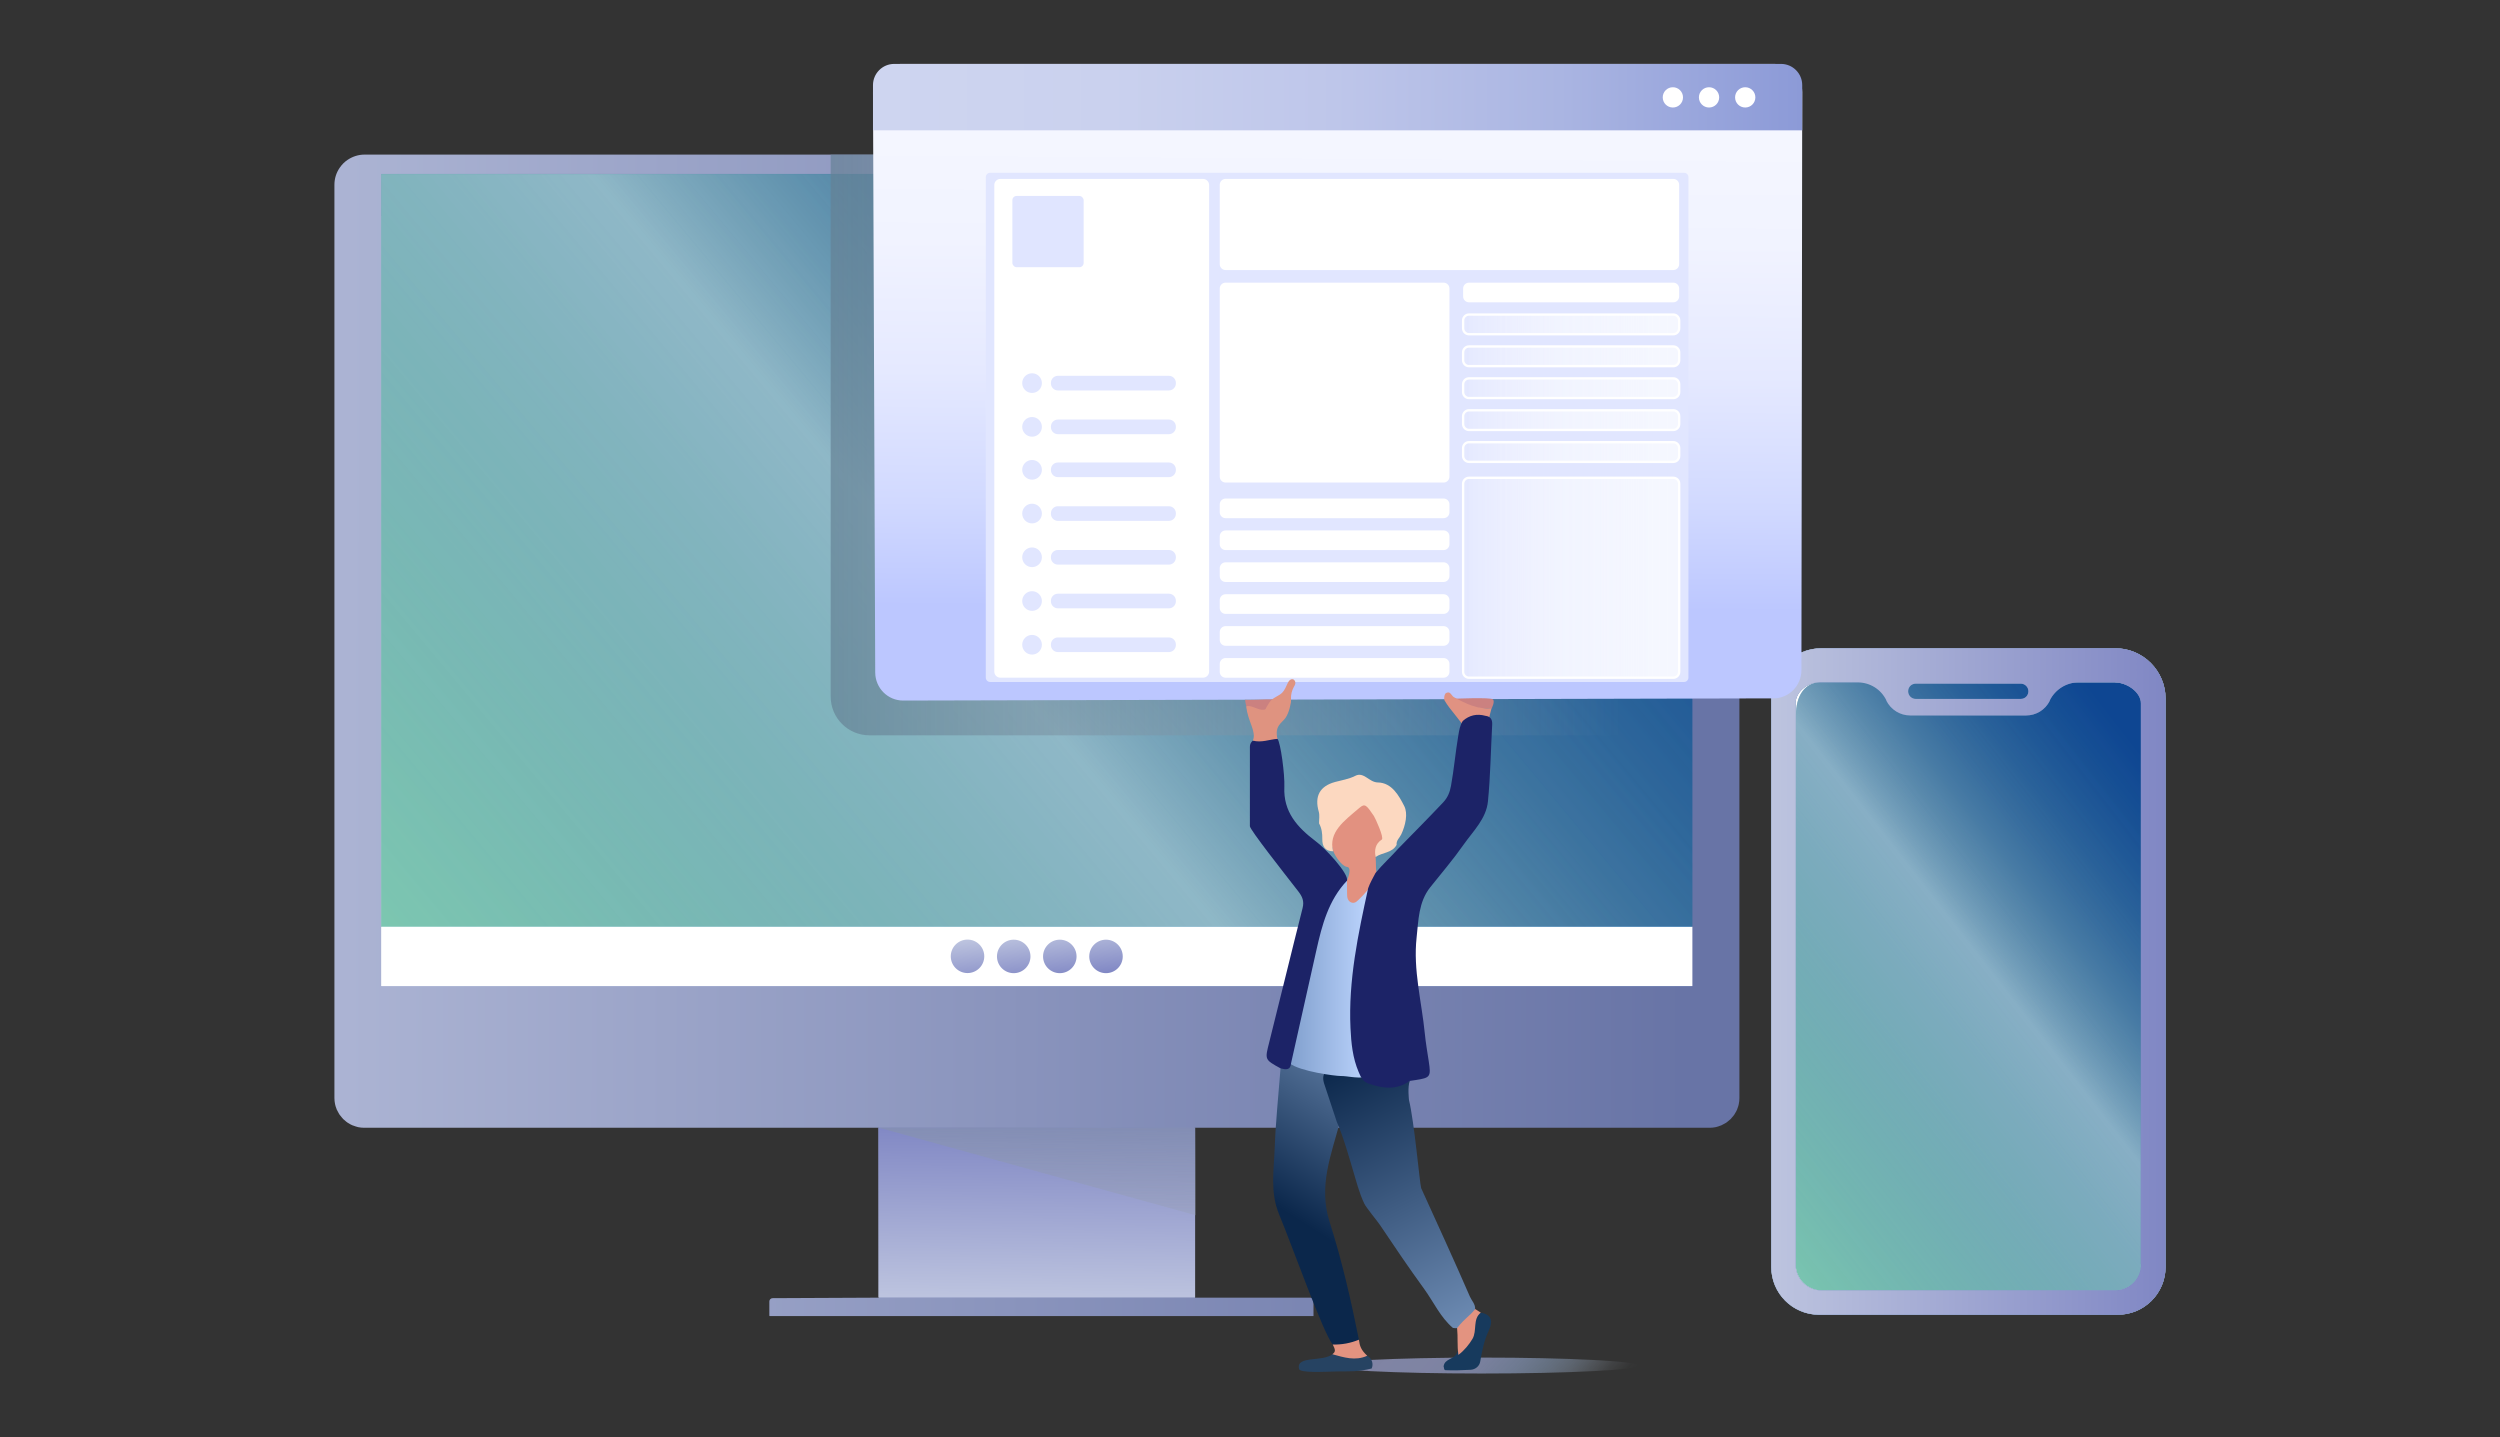
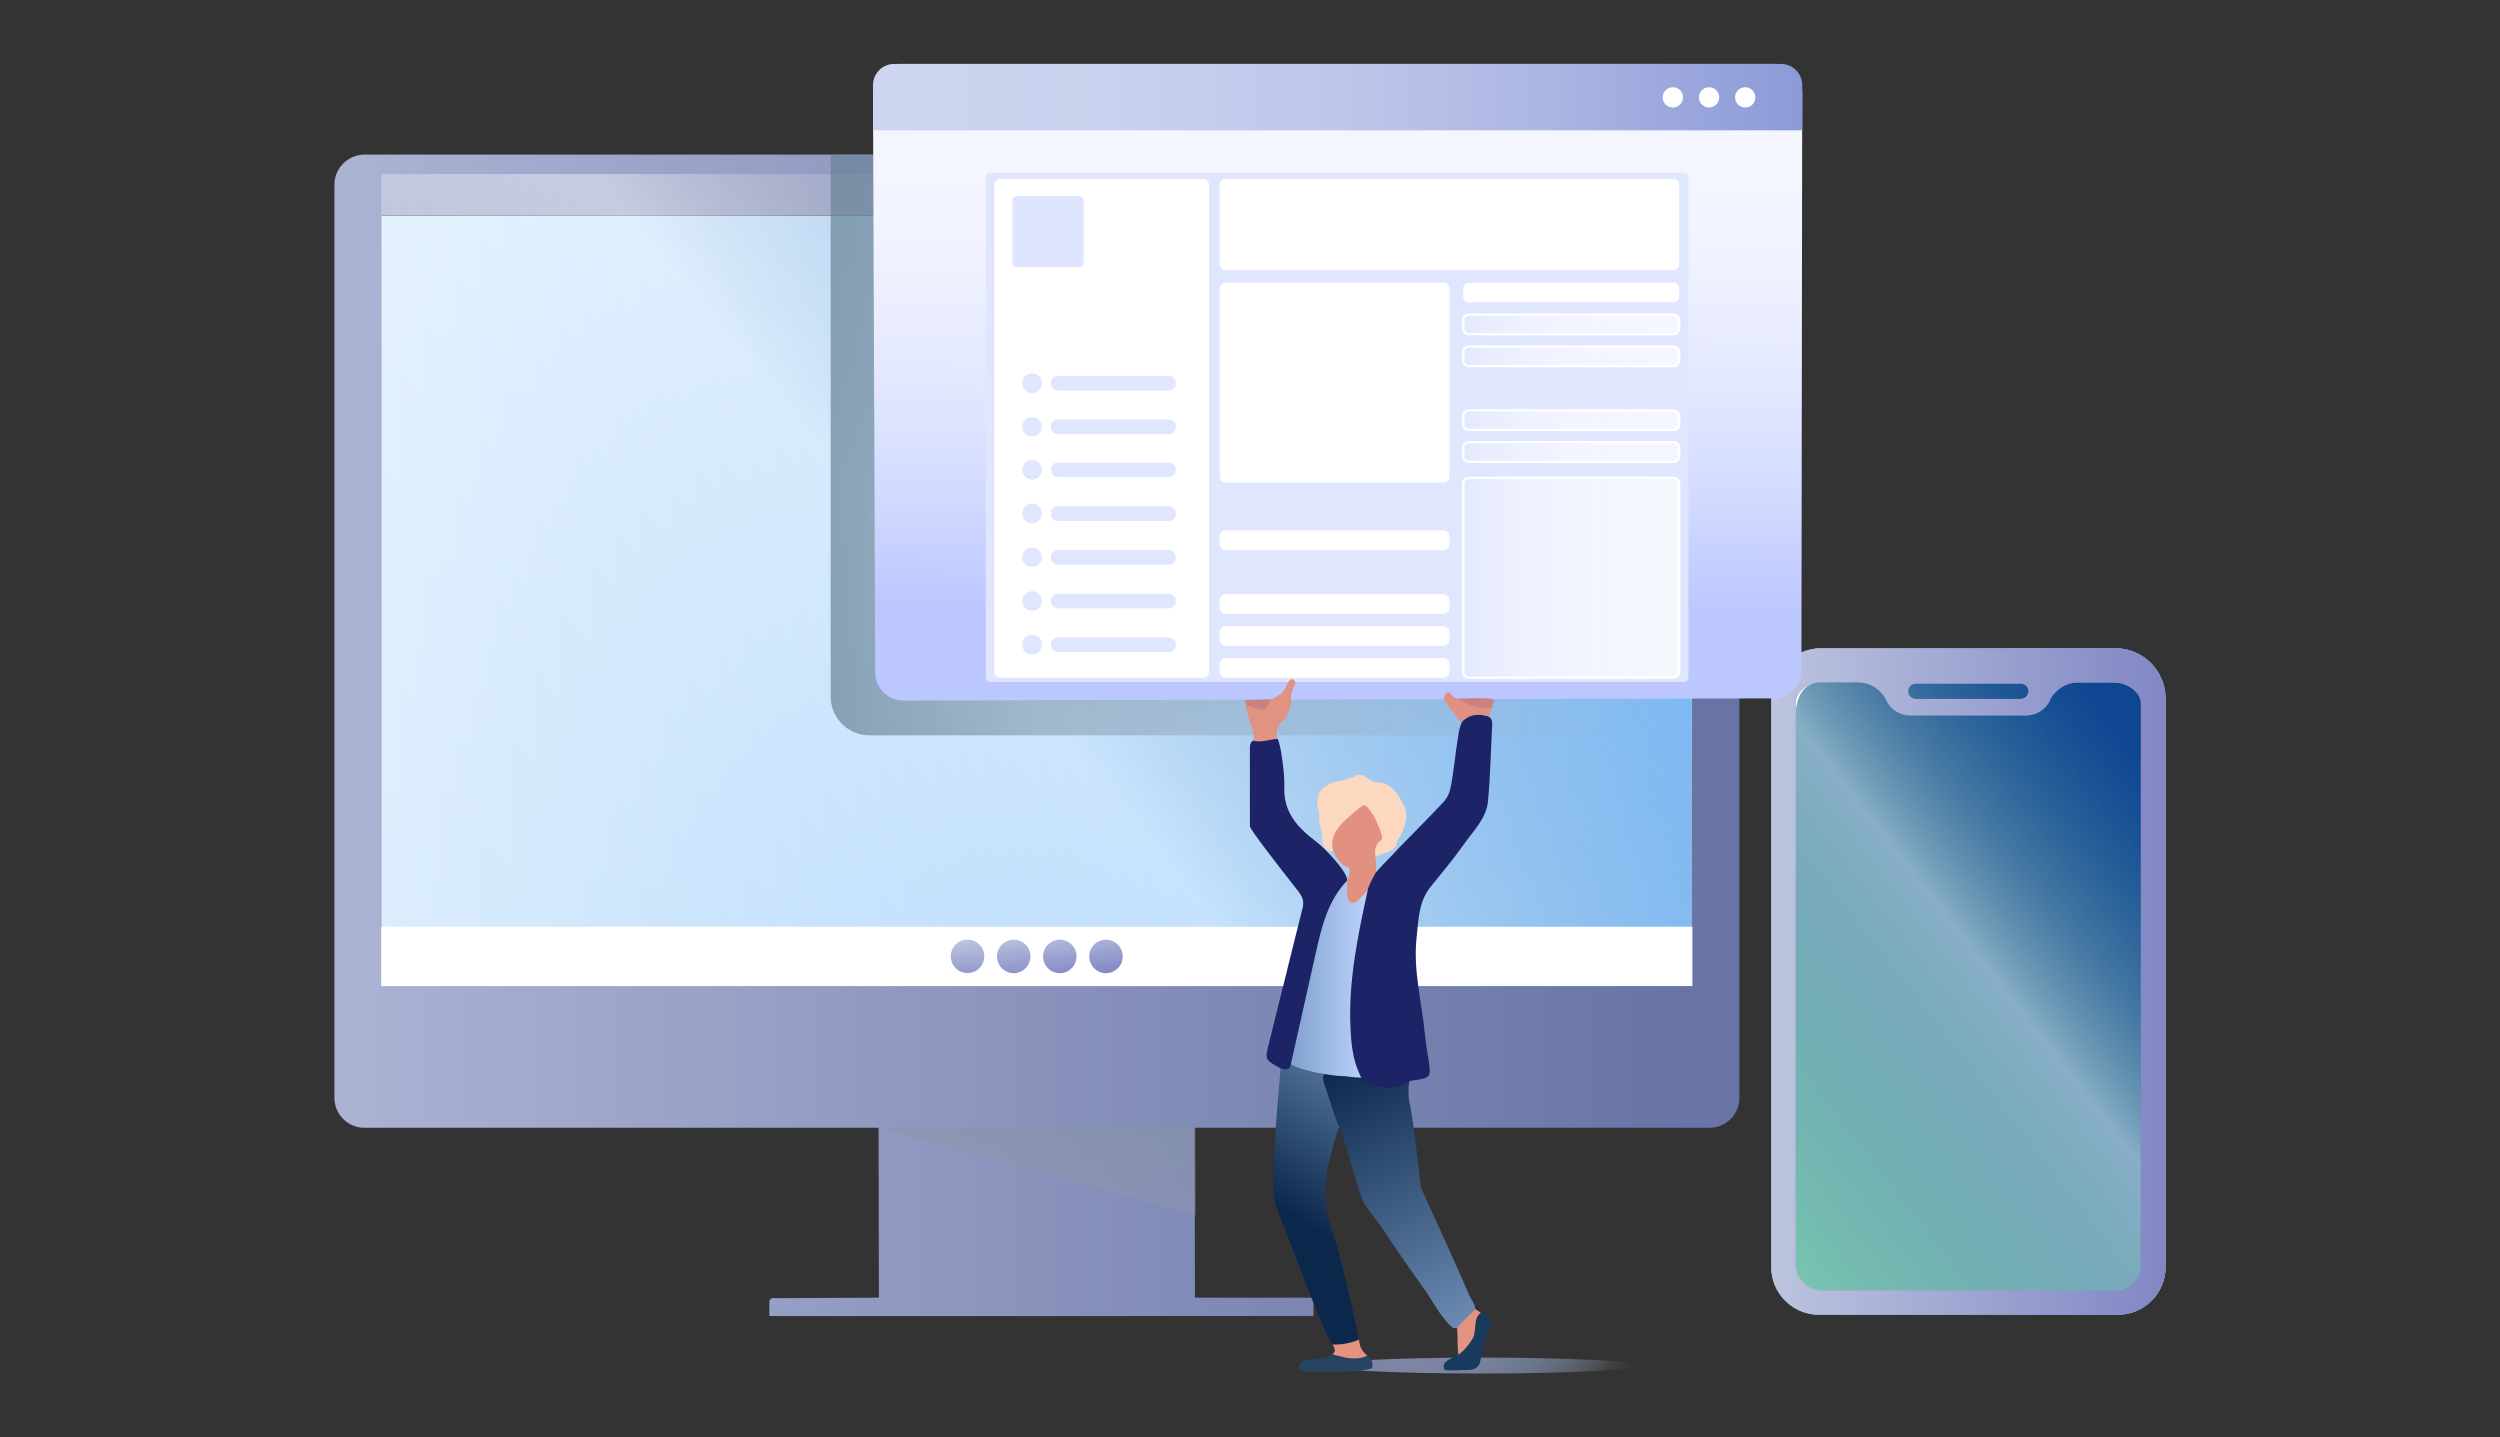
<svg xmlns="http://www.w3.org/2000/svg" xmlns:xlink="http://www.w3.org/1999/xlink" width="528.768" height="304.029" viewBox="0 0 528.768 304.029">
  <rect x="0" y="0" width="528.768" height="304.029" fill="#333333" stroke="none" />
  <defs>
    <style>.cls-1{fill:url(#linear-gradient-20);}.cls-1,.cls-2,.cls-3,.cls-4,.cls-5,.cls-6{stroke:#fff;stroke-miterlimit:10;stroke-width:.5px;}.cls-2{fill:url(#linear-gradient-17);}.cls-7{fill:#1c2367;}.cls-8{fill:#fcd8c0;}.cls-9{fill:url(#linear-gradient-2);}.cls-10{fill:url(#linear-gradient-10);}.cls-11{fill:url(#linear-gradient-12);}.cls-12{fill:#fff;}.cls-13{fill:url(#linear-gradient-9);}.cls-13,.cls-14{opacity:.42;}.cls-3{fill:url(#linear-gradient-19);}.cls-15{fill:url(#linear-gradient-7);opacity:.68;}.cls-15,.cls-16,.cls-17,.cls-18{isolation:isolate;}.cls-15,.cls-18{mix-blend-mode:multiply;}.cls-19{fill:none;}.cls-20{fill:#e0e5ff;}.cls-21{fill:url(#linear-gradient-3);}.cls-22{fill:url(#linear-gradient-5);}.cls-23{fill:url(#linear-gradient-22);}.cls-24{fill:url(#linear-gradient-24);}.cls-16{fill:url(#linear-gradient-13);}.cls-25{fill:#cb8180;}.cls-18{fill:url(#linear-gradient-4);}.cls-26{fill:url(#linear-gradient-8);}.cls-27{fill:#e39380;}.cls-14{fill:url(#linear-gradient-6);}.cls-28{fill:#173a5d;}.cls-29{fill:#d4d5d6;}.cls-30{fill:url(#linear-gradient-14);}.cls-31{fill:#e09282;}.cls-4{fill:url(#linear-gradient-18);}.cls-5{fill:url(#linear-gradient-16);}.cls-32{fill:url(#linear-gradient-11);}.cls-6{fill:url(#linear-gradient-15);}.cls-33{fill:#df9380;}.cls-34{fill:url(#linear-gradient-21);}.cls-35{fill:url(#linear-gradient);}.cls-36{fill:url(#linear-gradient-23);}.cls-37{fill:#e1e6ff;}.cls-38{fill:#e29180;}.cls-39{fill:#264362;}</style>
    <linearGradient id="linear-gradient" x1="356.51" y1="-10375.637" x2="-2.825" y2="-10375.239" gradientTransform="translate(0 -10220.007) scale(1 -1)" gradientUnits="userSpaceOnUse">
      <stop offset="0" stop-color="#6874a6" />
      <stop offset="1" stop-color="#bdc4df" />
    </linearGradient>
    <linearGradient id="linear-gradient-2" x1="-24.373" y1="-10347.118" x2="530.564" y2="-10347.118" gradientTransform="translate(0 -10220.007) scale(1 -1)" gradientUnits="userSpaceOnUse">
      <stop offset="0" stop-color="#fff" />
      <stop offset="1" stop-color="#3c9cf6" />
    </linearGradient>
    <linearGradient id="linear-gradient-3" x1="219.024" y1="-10494.891" x2="219.539" y2="-10458.026" gradientTransform="translate(0 -10220.007) scale(1 -1)" gradientUnits="userSpaceOnUse">
      <stop offset="0" stop-color="#bdc4df" />
      <stop offset="1" stop-color="#8087c4" />
    </linearGradient>
    <linearGradient id="linear-gradient-4" x1="220.203" y1="-10412.186" x2="218.679" y2="-10513.596" gradientTransform="translate(0 -10220.007) scale(1 -1)" gradientUnits="userSpaceOnUse">
      <stop offset="0" stop-color="#648094" />
      <stop offset=".88" stop-color="#a6a8b1" stop-opacity="0" />
    </linearGradient>
    <linearGradient id="linear-gradient-5" x1="33.613" y1="271.069" x2="320.064" y2="32.452" gradientUnits="userSpaceOnUse">
      <stop offset="0" stop-color="#96eab4" />
      <stop offset="1" stop-color="#003d8f" />
    </linearGradient>
    <linearGradient id="linear-gradient-6" x1="33.621" y1="271.093" x2="320.072" y2="32.476" gradientUnits="userSpaceOnUse">
      <stop offset=".005" stop-color="#fff" stop-opacity="0" />
      <stop offset=".08" stop-color="#fff" stop-opacity=".015" />
      <stop offset=".153" stop-color="#fff" stop-opacity=".062" />
      <stop offset=".227" stop-color="#fff" stop-opacity=".14" />
      <stop offset=".3" stop-color="#fff" stop-opacity=".249" />
      <stop offset=".373" stop-color="#fff" stop-opacity=".39" />
      <stop offset=".446" stop-color="#fff" stop-opacity=".562" />
      <stop offset=".518" stop-color="#fff" stop-opacity=".765" />
      <stop offset=".589" stop-color="#fff" stop-opacity=".996" />
      <stop offset=".591" stop-color="#fff" />
      <stop offset=".624" stop-color="#f0f0f2" stop-opacity=".867" />
      <stop offset=".674" stop-color="#dcdde0" stop-opacity=".692" />
      <stop offset=".726" stop-color="#cbcdd2" stop-opacity=".541" />
      <stop offset=".778" stop-color="#bebfc6" stop-opacity=".417" />
      <stop offset=".831" stop-color="#b3b5bc" stop-opacity=".322" />
      <stop offset=".885" stop-color="#abadb6" stop-opacity=".254" />
      <stop offset=".94" stop-color="#a7a9b2" stop-opacity=".213" />
      <stop offset="1" stop-color="#a6a8b1" stop-opacity=".2" />
    </linearGradient>
    <linearGradient id="linear-gradient-7" x1="175.695" y1="94.111" x2="365.651" y2="94.111" gradientTransform="matrix(1,0,0,1,0,0)" xlink:href="#linear-gradient-4" />
    <linearGradient id="linear-gradient-8" x1="332.357" y1="274.053" x2="463.038" y2="172.222" xlink:href="#linear-gradient-5" />
    <linearGradient id="linear-gradient-9" x1="332.357" y1="274.053" x2="463.038" y2="172.222" gradientUnits="userSpaceOnUse">
      <stop offset=".005" stop-color="#fff" stop-opacity="0" />
      <stop offset=".091" stop-color="#fff" stop-opacity=".015" />
      <stop offset=".175" stop-color="#fff" stop-opacity=".062" />
      <stop offset=".259" stop-color="#fff" stop-opacity=".14" />
      <stop offset=".343" stop-color="#fff" stop-opacity=".249" />
      <stop offset=".427" stop-color="#fff" stop-opacity=".39" />
      <stop offset=".51" stop-color="#fff" stop-opacity=".562" />
      <stop offset=".593" stop-color="#fff" stop-opacity=".765" />
      <stop offset=".675" stop-color="#fff" stop-opacity=".996" />
      <stop offset=".676" stop-color="#fff" />
      <stop offset=".703" stop-color="#f0f0f2" stop-opacity=".867" />
      <stop offset=".743" stop-color="#dcdde0" stop-opacity=".692" />
      <stop offset=".783" stop-color="#cbcdd2" stop-opacity=".541" />
      <stop offset=".825" stop-color="#bebfc6" stop-opacity=".417" />
      <stop offset=".866" stop-color="#b3b5bc" stop-opacity=".322" />
      <stop offset=".909" stop-color="#abadb6" stop-opacity=".254" />
      <stop offset=".953" stop-color="#a7a9b2" stop-opacity=".213" />
      <stop offset="1" stop-color="#a6a8b1" stop-opacity=".2" />
    </linearGradient>
    <linearGradient id="linear-gradient-10" x1="374.631" y1="-10427.598" x2="458.036" y2="-10427.598" gradientTransform="translate(0 -10220.007) scale(1 -1)" gradientUnits="userSpaceOnUse">
      <stop offset="0" stop-color="#5580ae" />
      <stop offset="1" stop-color="#5580ae" />
    </linearGradient>
    <linearGradient id="linear-gradient-11" x1="374.631" y1="207.591" x2="458.036" y2="207.591" gradientTransform="matrix(1,0,0,1,0,0)" xlink:href="#linear-gradient-3" />
    <linearGradient id="linear-gradient-12" x1="218.713" y1="-10417.168" x2="219.851" y2="-10427.407" xlink:href="#linear-gradient-3" />
    <linearGradient id="linear-gradient-13" x1="283.542" y1="-19.98" x2="282.489" y2="128.696" gradientUnits="userSpaceOnUse">
      <stop offset=".289" stop-color="#f5f7ff" />
      <stop offset=".479" stop-color="#f1f3ff" />
      <stop offset=".666" stop-color="#e5e9ff" />
      <stop offset=".852" stop-color="#d1d9ff" />
      <stop offset="1" stop-color="#bcc7ff" />
    </linearGradient>
    <linearGradient id="linear-gradient-14" x1="294.986" y1="272.426" x2="331.915" y2="305.324" gradientUnits="userSpaceOnUse">
      <stop offset="0" stop-color="#8084a5" />
      <stop offset=".35" stop-color="#8085a5" stop-opacity=".98" />
      <stop offset=".5" stop-color="#8088a8" stop-opacity=".902" />
      <stop offset=".61" stop-color="#808fad" stop-opacity=".774" />
      <stop offset=".7" stop-color="#8598b4" stop-opacity=".608" />
      <stop offset=".78" stop-color="#92a4bd" stop-opacity=".436" />
      <stop offset=".85" stop-color="#a3b3c8" stop-opacity=".25" />
      <stop offset=".91" stop-color="#b7c4d5" stop-opacity=".102" />
      <stop offset=".97" stop-color="#ced8e4" stop-opacity=".012" />
      <stop offset="1" stop-color="#dae3ec" stop-opacity="0" />
    </linearGradient>
    <linearGradient id="linear-gradient-15" x1="309.462" y1="122.201" x2="355.156" y2="122.201" gradientUnits="userSpaceOnUse">
      <stop offset="0" stop-color="#fff" stop-opacity=".1" />
      <stop offset=".079" stop-color="#fdfdff" stop-opacity=".238" />
      <stop offset=".207" stop-color="#fbfbff" stop-opacity=".438" />
      <stop offset=".339" stop-color="#f9faff" stop-opacity=".61" />
      <stop offset=".47" stop-color="#f7f9ff" stop-opacity=".751" />
      <stop offset=".601" stop-color="#f6f8ff" stop-opacity=".86" />
      <stop offset=".733" stop-color="#f5f7ff" stop-opacity=".938" />
      <stop offset=".866" stop-color="#f5f7ff" stop-opacity=".985" />
      <stop offset="1" stop-color="#f5f7ff" />
    </linearGradient>
    <linearGradient id="linear-gradient-16" y1="95.606" y2="95.606" xlink:href="#linear-gradient-15" />
    <linearGradient id="linear-gradient-17" y1="88.858" y2="88.858" xlink:href="#linear-gradient-15" />
    <linearGradient id="linear-gradient-18" y1="82.111" y2="82.111" xlink:href="#linear-gradient-15" />
    <linearGradient id="linear-gradient-19" y1="75.363" y2="75.363" xlink:href="#linear-gradient-15" />
    <linearGradient id="linear-gradient-20" y1="68.611" y2="68.611" xlink:href="#linear-gradient-15" />
    <linearGradient id="linear-gradient-21" x1="276.181" y1="259.299" x2="300.673" y2="220.772" gradientUnits="userSpaceOnUse">
      <stop offset=".004" stop-color="#0b274b" />
      <stop offset=".984" stop-color="#7492ba" />
    </linearGradient>
    <linearGradient id="linear-gradient-22" x1="284.382" y1="223.791" x2="314.81" y2="284.11" xlink:href="#linear-gradient-21" />
    <linearGradient id="linear-gradient-23" x1="-291.36" y1="-10191.155" x2="-273.865" y2="-10191.155" gradientTransform="translate(564 -9984.117) scale(1 -1)" gradientUnits="userSpaceOnUse">
      <stop offset="0" stop-color="#809fcd" />
      <stop offset="1" stop-color="#bed6ff" />
    </linearGradient>
    <linearGradient id="linear-gradient-24" x1="184.643" y1="20.545" x2="381.183" y2="20.545" gradientUnits="userSpaceOnUse">
      <stop offset=".009" stop-color="#ced5f0" />
      <stop offset=".255" stop-color="#cad1ee" />
      <stop offset=".498" stop-color="#bec6ea" />
      <stop offset=".739" stop-color="#aab5e2" />
      <stop offset=".979" stop-color="#8e9cd8" />
      <stop offset="1" stop-color="#8c9ad7" />
    </linearGradient>
  </defs>
  <g class="cls-17">
    <g id="Layer_2">
      <g id="Layer_5">
        <rect class="cls-19" width="528.768" height="304.029" />
        <path class="cls-12" d="M80.716,208.558V45.665h277.129l-.064,162.893H80.716Z" />
        <path class="cls-35" d="M366.758,35.511c-.452-.687-1.053-1.267-1.719-1.717-1.008-.687-2.232-1.096-3.564-1.096H77.109c-1.31,0-2.534.409-3.564,1.096-.687.45-1.267,1.051-1.718,1.717-.687,1.01-1.095,2.232-1.095,3.564v193.162c0,.43.043.858.129,1.267.064.343.172.666.301.987.021.064.043.129.064.193.129.28.279.537.429.796.043.086.086.171.15.257.129.193.301.364.451.559.107.129.193.257.322.385.107.107.258.214.387.323.172.15.344.321.558.45.086.064.172.086.258.15.258.152.515.323.816.43.043,0,.107.021.15.043.322.128.666.235,1.009.323.408.086.838.128,1.267.128h108.803l.064,35.892s-.021.043-.064.043l-22.418.107c-.387,0-.687.323-.687.687v3.026s.043.045.064.066h115.03v-3.243c0-.343-.278-.644-.644-.644h-24.371s-.043-.021-.064-.043l-.064-35.892h108.932c.43,0,.858-.043,1.267-.128.343-.066.687-.195,1.008-.323.043,0,.109-.021.152-.043.278-.128.535-.278.816-.43.086-.043.171-.086.257-.15.195-.128.366-.3.559-.45.128-.109.257-.195.387-.323.107-.107.214-.257.321-.385.15-.173.323-.344.452-.559.064-.086.086-.171.15-.257.15-.259.323-.516.43-.796.021-.064.043-.129.064-.193.129-.321.235-.644.3-.987.086-.409.128-.837.128-1.267V39.075c0-1.31-.407-2.532-1.094-3.564h-.043ZM80.759,208.429V45.644s.021-.064.064-.064h277.022s.064.021.064.064l-.086,162.786s-.021.064-.064.064H80.824s-.064-.021-.064-.064Z" />
        <path class="cls-9" d="M80.716,208.558V45.665h277.129l-.064,162.893H80.716Z" />
        <path class="cls-12" d="M357.952,196H80.63v12.558h277.322v-12.558Z" />
-         <path class="cls-21" d="M252.779,238.485h-66.995v35.935h66.995v-35.935Z" />
        <path class="cls-18" d="M185.784,238.483l67.167,18.57-.15-18.57h-67.017Z" />
-         <rect class="cls-22" x="80.63" y="36.792" width="277.322" height="159.208" />
        <rect class="cls-14" x="80.638" y="36.816" width="277.322" height="159.208" />
        <path class="cls-15" d="M175.695,32.699h189.955v122.826h-181.761c-4.523,0-8.194-3.672-8.194-8.194V32.699h0Z" />
        <path class="cls-12" d="M447.346,137.108h-62.055c-5.903,0-10.661,4.787-10.661,10.661h0v120.204c0,5.58,4.523,10.103,10.103,10.103h63.2c5.58,0,10.103-4.523,10.103-10.103v-120.204h0c0-5.903-4.787-10.661-10.661-10.661h-.029Z" />
        <path class="cls-26" d="M447.346,144.303h-35.594l-26.321-.071c-3.887-.011-5.574,3.135-5.578,7.022l-.054,53.195v62.965c0,3.049,2.472,5.521,5.521,5.521h62.055c3.049,0,5.521-2.472,5.521-5.521v-118.618c0-2.467-3.054-4.464-5.521-4.464l-.029-.029Z" />
        <path class="cls-13" d="M447.346,144.303h-35.594l-26.321-.071c-3.887-.011-5.574,3.135-5.578,7.022l-.054,53.195v62.965c0,3.049,2.472,5.521,5.521,5.521h62.055c3.049,0,5.521-2.472,5.521-5.521v-118.618c0-2.467-3.054-4.464-5.521-4.464l-.029-.029Z" />
        <path class="cls-10" d="M447.346,137.108h-62.055c-5.903,0-10.661,4.787-10.661,10.661h0v120.204c0,5.58,4.523,10.103,10.103,10.103h63.2c5.58,0,10.103-4.523,10.103-10.103v-120.204h0c0-5.903-4.787-10.661-10.661-10.661h-.029ZM405.203,144.597h22.202c.881,0,1.615.705,1.615,1.615s-.705,1.615-1.615,1.615h-22.202c-.881,0-1.615-.705-1.615-1.615s.705-1.615,1.615-1.615ZM452.868,267.414c0,3.054-2.467,5.521-5.521,5.521h-62.055c-3.054,0-5.521-2.467-5.521-5.521v-118.618c0-2.467,2.555-4.464,5.022-4.464h8.135c2.584,0,4.934,1.468,6.05,3.788v.088c.969,1.909,2.907,3.113,5.022,3.113h24.552c2.115,0,4.053-1.204,4.993-3.113v-.088c1.175-2.32,3.524-3.788,6.079-3.788h7.665c2.467,0,5.521,1.997,5.521,4.464v118.618h.059Z" />
        <path class="cls-32" d="M447.346,137.108h-62.055c-5.903,0-10.661,4.787-10.661,10.661h0v120.204c0,5.58,4.523,10.103,10.103,10.103h63.2c5.58,0,10.103-4.523,10.103-10.103v-120.204h0c0-5.903-4.787-10.661-10.661-10.661h-.029ZM405.203,144.597h22.202c.881,0,1.615.705,1.615,1.615s-.705,1.615-1.615,1.615h-22.202c-.881,0-1.615-.705-1.615-1.615s.705-1.615,1.615-1.615ZM452.868,267.414c0,3.054-2.467,5.521-5.521,5.521h-62.055c-3.054,0-5.521-2.467-5.521-5.521v-118.618c0-2.467,2.555-4.464,5.022-4.464h8.135c2.584,0,4.934,1.468,6.05,3.788v.088c.969,1.909,2.907,3.113,5.022,3.113h24.552c2.115,0,4.053-1.204,4.993-3.113v-.088c1.175-2.32,3.524-3.788,6.079-3.788h7.665c2.467,0,5.521,1.997,5.521,4.464v118.618h.059Z" />
        <path class="cls-11" d="M208.18,202.269c0,1.954-1.589,3.542-3.543,3.542s-3.543-1.588-3.543-3.542,1.589-3.542,3.543-3.542,3.543,1.588,3.543,3.542ZM214.408,198.748c-1.954,0-3.543,1.588-3.543,3.542s1.589,3.542,3.543,3.542,3.543-1.588,3.543-3.542-1.589-3.542-3.543-3.542ZM224.156,198.748c-1.954,0-3.543,1.588-3.543,3.542s1.589,3.542,3.543,3.542,3.543-1.588,3.543-3.542-1.589-3.542-3.543-3.542ZM233.926,198.748c-1.954,0-3.543,1.588-3.543,3.542s1.589,3.542,3.543,3.542,3.543-1.588,3.543-3.542-1.589-3.542-3.543-3.542Z" />
        <path class="cls-16" d="M184.643,19.508l.472,122.723c.013,3.292,2.662,5.952,5.921,5.943l184.087-.465c3.253-.008,5.887-2.672,5.892-5.958l.168-122.258c.004-3.298-2.641-5.975-5.907-5.975h-184.726c-3.271,0-5.919,2.685-5.907,5.99Z" />
        <ellipse class="cls-30" cx="313.393" cy="288.824" rx="33.083" ry="1.686" />
        <path class="cls-29" d="M355.598,25.095c1.242,0,2.25-1.007,2.25-2.25s-1.007-2.25-2.25-2.25-2.25,1.007-2.25,2.25,1.007,2.25,2.25,2.25Z" />
        <path class="cls-29" d="M361.475,25.095c1.242,0,2.25-1.007,2.25-2.25s-1.007-2.25-2.25-2.25-2.25,1.007-2.25,2.25,1.007,2.25,2.25,2.25Z" />
        <path class="cls-29" d="M367.35,25.095c1.242,0,2.25-1.007,2.25-2.25s-1.007-2.25-2.25-2.25-2.25,1.007-2.25,2.25,1.007,2.25,2.25,2.25Z" />
        <path class="cls-37" d="M357.115,143.32c0,.511-.414.921-.92.921h-146.772c-.511,0-.921-.414-.921-.921V37.466c0-.511.414-.921.921-.921h146.772c.511,0,.92.414.92.921v105.853Z" />
        <path class="cls-12" d="M353.915,37.842h-94.689c-.686,0-1.241.556-1.241,1.242v16.793c0,.686.556,1.242,1.241,1.242h94.689c.685,0,1.241-.556,1.241-1.242v-16.793c0-.686-.556-1.242-1.241-1.242Z" />
        <path class="cls-12" d="M305.329,59.783h-46.103c-.686,0-1.241.556-1.241,1.241v39.799c0,.685.556,1.241,1.241,1.241h46.103c.685,0,1.241-.556,1.241-1.241v-39.799c0-.685-.556-1.241-1.241-1.241Z" />
-         <path class="cls-12" d="M305.329,105.438h-46.103c-.686,0-1.241.556-1.241,1.242v1.677c0,.685.556,1.241,1.241,1.241h46.103c.685,0,1.241-.556,1.241-1.241v-1.677c0-.686-.556-1.242-1.241-1.242Z" />
        <path class="cls-12" d="M305.329,112.186h-46.103c-.686,0-1.241.556-1.241,1.242v1.677c0,.685.556,1.241,1.241,1.241h46.103c.685,0,1.241-.556,1.241-1.241v-1.677c0-.686-.556-1.242-1.241-1.242Z" />
-         <path class="cls-12" d="M305.329,118.934h-46.103c-.686,0-1.241.556-1.241,1.241v1.677c0,.686.556,1.242,1.241,1.242h46.103c.685,0,1.241-.556,1.241-1.242v-1.677c0-.685-.556-1.241-1.241-1.241Z" />
        <path class="cls-12" d="M305.329,125.682h-46.103c-.686,0-1.241.556-1.241,1.241v1.677c0,.686.556,1.242,1.241,1.242h46.103c.685,0,1.241-.556,1.241-1.242v-1.677c0-.685-.556-1.241-1.241-1.241Z" />
        <path class="cls-12" d="M305.329,132.43h-46.103c-.686,0-1.241.556-1.241,1.242v1.676c0,.686.556,1.242,1.241,1.242h46.103c.685,0,1.241-.556,1.241-1.242v-1.676c0-.686-.556-1.242-1.241-1.242Z" />
        <path class="cls-12" d="M305.329,139.182h-46.103c-.686,0-1.241.556-1.241,1.241v1.677c0,.686.556,1.242,1.241,1.242h46.103c.685,0,1.241-.556,1.241-1.242v-1.677c0-.685-.556-1.241-1.241-1.241Z" />
        <path class="cls-6" d="M310.704,143.341h43.211c.685,0,1.241-.556,1.241-1.242v-39.799c0-.685-.556-1.241-1.241-1.241h-43.211c-.686,0-1.242.556-1.242,1.241v39.799c0,.686.556,1.242,1.242,1.242Z" />
        <path class="cls-5" d="M310.704,97.686h43.211c.685,0,1.241-.556,1.241-1.242v-1.677c0-.685-.556-1.241-1.241-1.241h-43.211c-.686,0-1.242.556-1.242,1.241v1.677c0,.686.556,1.242,1.242,1.242Z" />
        <path class="cls-2" d="M310.704,90.938h43.211c.685,0,1.241-.556,1.241-1.242v-1.677c0-.685-.556-1.241-1.241-1.241h-43.211c-.686,0-1.242.556-1.242,1.241v1.677c0,.686.556,1.242,1.242,1.242Z" />
-         <path class="cls-4" d="M310.704,84.19h43.211c.685,0,1.241-.556,1.241-1.242v-1.677c0-.685-.556-1.241-1.241-1.241h-43.211c-.686,0-1.242.556-1.242,1.241v1.677c0,.686.556,1.242,1.242,1.242Z" />
        <path class="cls-3" d="M310.704,77.443h43.211c.685,0,1.241-.556,1.241-1.242v-1.677c0-.685-.556-1.241-1.241-1.241h-43.211c-.686,0-1.242.556-1.242,1.241v1.677c0,.686.556,1.242,1.242,1.242Z" />
        <path class="cls-1" d="M310.704,70.69h43.211c.685,0,1.241-.556,1.241-1.242v-1.677c0-.685-.556-1.241-1.241-1.241h-43.211c-.686,0-1.242.556-1.242,1.241v1.677c0,.686.556,1.242,1.242,1.242Z" />
        <path class="cls-12" d="M310.704,63.943h43.211c.685,0,1.241-.556,1.241-1.242v-1.677c0-.685-.556-1.241-1.241-1.241h-43.211c-.686,0-1.242.556-1.242,1.241v1.677c0,.686.556,1.242,1.242,1.242Z" />
        <path class="cls-12" d="M254.441,37.842h-42.847c-.714,0-1.292.578-1.292,1.292v102.911c0,.714.579,1.292,1.292,1.292h42.852c.714,0,1.292-.578,1.292-1.292V39.134c0-.714-.579-1.292-1.292-1.292h-.004Z" />
        <rect class="cls-20" x="214.123" y="41.444" width="15.075" height="15.075" rx=".899" ry=".899" />
        <path class="cls-37" d="M218.287,83.113c1.15,0,2.082-.932,2.082-2.082s-.932-2.081-2.082-2.081-2.082.931-2.082,2.081.932,2.082,2.082,2.082Z" />
        <path class="cls-37" d="M218.287,92.366c1.15,0,2.082-.932,2.082-2.082s-.932-2.082-2.082-2.082-2.082.932-2.082,2.082.932,2.082,2.082,2.082Z" />
        <path class="cls-37" d="M218.287,101.452c1.15,0,2.082-.932,2.082-2.082s-.932-2.082-2.082-2.082-2.082.932-2.082,2.082.932,2.082,2.082,2.082Z" />
        <path class="cls-37" d="M218.287,110.7c1.15,0,2.082-.932,2.082-2.082s-.932-2.082-2.082-2.082-2.082.932-2.082,2.082.932,2.082,2.082,2.082Z" />
        <path class="cls-37" d="M218.287,119.952c1.15,0,2.082-.932,2.082-2.082s-.932-2.082-2.082-2.082-2.082.932-2.082,2.082.932,2.082,2.082,2.082Z" />
        <path class="cls-37" d="M218.287,129.203c1.15,0,2.082-.931,2.082-2.081s-.932-2.082-2.082-2.082-2.082.932-2.082,2.082.932,2.081,2.082,2.081Z" />
        <path class="cls-37" d="M218.287,138.451c1.15,0,2.082-.932,2.082-2.082,0-1.149-.932-2.081-2.082-2.081s-2.082.932-2.082,2.081c0,1.15.932,2.082,2.082,2.082Z" />
        <path class="cls-37" d="M247.224,79.486h-23.465c-.819,0-1.482.664-1.482,1.483v.131c0,.818.664,1.482,1.482,1.482h23.465c.819,0,1.482-.663,1.482-1.482v-.131c0-.819-.664-1.483-1.482-1.483Z" />
        <path class="cls-37" d="M247.224,88.738h-23.465c-.819,0-1.482.664-1.482,1.482v.131c0,.818.664,1.482,1.482,1.482h23.465c.819,0,1.482-.664,1.482-1.482v-.131c0-.818-.664-1.482-1.482-1.482Z" />
        <path class="cls-37" d="M247.224,97.821h-23.465c-.819,0-1.482.663-1.482,1.482v.131c0,.818.664,1.482,1.482,1.482h23.465c.819,0,1.482-.663,1.482-1.482v-.131c0-.818-.664-1.482-1.482-1.482Z" />
        <path class="cls-37" d="M247.224,107.073h-23.465c-.819,0-1.482.664-1.482,1.482v.131c0,.818.664,1.482,1.482,1.482h23.465c.819,0,1.482-.664,1.482-1.482v-.131c0-.818-.664-1.482-1.482-1.482Z" />
        <path class="cls-37" d="M247.224,116.324h-23.465c-.819,0-1.482.663-1.482,1.482v.131c0,.819.664,1.483,1.482,1.483h23.465c.819,0,1.482-.664,1.482-1.483v-.131c0-.818-.664-1.482-1.482-1.482Z" />
        <path class="cls-37" d="M247.224,125.572h-23.465c-.819,0-1.482.663-1.482,1.482v.131c0,.818.664,1.482,1.482,1.482h23.465c.819,0,1.482-.663,1.482-1.482v-.131c0-.818-.664-1.482-1.482-1.482Z" />
        <path class="cls-37" d="M247.224,134.824h-23.465c-.819,0-1.482.663-1.482,1.483v.131c0,.818.664,1.482,1.482,1.482h23.465c.819,0,1.482-.664,1.482-1.482v-.131c0-.819-.664-1.483-1.482-1.483Z" />
        <path class="cls-28" d="M313.082,287.965c-.162.993-1.035,1.7-2.043,1.753-1.867.102-3.484.172-5.269.086-.438-.022-.291-.508-.438-.779.171-1.719,2.354-1.478,2.826-2.902,1.434-1.932,1.875-4.322,2.985-6.401.479-.898.634-2.114,2.057-2.086,2.404.415,2.544,1.946,1.705,3.744-.986,2.11-1.457,4.332-1.825,6.586l.002-.002Z" />
        <path class="cls-25" d="M264.517,152.353c-.161-.078-1.279-3.942-1.141-4.362-.012.117,4.546-.066,4.546-.066l4.836.029c-.079.83-.266,1.584-.973,2.741-.707,1.157-5.963,2.287-7.268,1.659v-.002Z" />
        <path class="cls-25" d="M315.471,149.872s.793-1.479.289-1.953c-.503-.473-8.27-.126-8.27-.126,0,0,2.292,2.187,7.981,2.079Z" />
        <path class="cls-34" d="M273.075,224.847c2.356,1.032,4.851,1.623,7.325,2.275.023,2.585,3.028,9.091,3,10.202-1.833,6.92-4.594,13.551-2.173,21.137,2.594,8.129,4.511,16.5,6.193,24.894-1.587,1.73-3.427,2.104-5.536,1.021-1.979-2.281-8.641-21.046-11.336-27.507-1.942-4.653-1.11-9.344-.941-14.018.204-5.639.807-11.261,1.236-16.891.69-.479,1.472-.778,2.234-1.114h-.002Z" />
        <path class="cls-31" d="M307.471,147.429c2.485,1.395,5.023,2.623,7.999,2.37-.289,1.124-.575,2.245-.864,3.369-1.435.714-3.179.31-4.553,1.254-1.252-2.297-3.246-4.062-4.548-6.324-.097-.5-.059-.984.219-1.427.991-.683,1.213.394,1.746.762v-.004Z" />
        <path class="cls-23" d="M310.885,274.219c-3.33-7.687-6.843-15.295-10.301-22.926-.345-1.379-1.439-13.96-2.57-18.612,0,0-.332-2.726.158-4.064-.784.154-1.575.45-2.358.437-2.722-.043-5.81,1.139-7.671-2.08-2.642.696-5.22-.764-7.856-.227-.78,1.116-.307,2.183.062,3.297.803,2.422,1.602,4.845,2.403,7.268,1.309,2.794,3.21,9.543,3.307,9.858.767,2.496,1.371,5.056,2.503,7.417.409.852,2.751,3.667,3.312,4.505,3.057,4.569,6.146,9.121,9.376,13.568,1.996,2.75,3.396,5.947,6.051,8.207,2.76.532,4.346-2.739,4.705-3.999.052-1.05-.75-1.789-1.122-2.65l.002.002Z" />
        <path class="cls-27" d="M313.202,277.636c-1.762,1.34-.748,3.837-1.772,5.561-.701,1.179-1.756,2.473-2.971,3.374-.288-2.071-.068-3.604-.272-5.679,1.867-2.33,2.602-2.438,3.821-4.023.399.256.797.512,1.195.767Z" />
        <path class="cls-39" d="M289.178,286.747c1.038.587,1.366,1.778.936,2.704-3.03.716-4.454.58-7.305.619-2.26.033-8.171.442-8.071-.628-.534-2.769,5-1.341,7.074-3.009,2.487-.642,4.899.515,7.366.314Z" />
        <path class="cls-36" d="M288.758,227.838c-2.148.251-3.681-.265-5.231-.256-1.042.007-8.525-.943-10.78-2.692-.276-.848.047-1.644.237-2.447,1.885-7.931,3.317-15.959,5.241-23.88.927-3.812,2.249-7.492,4.531-10.757.481-.688.884-1.424,1.784-1.637,1.236.356.816,1.45.999,2.268.124.555.031,1.26.734,1.439.672.17.99-.474,1.424-.841.774-.655,1.041-1.997,2.439-1.823-1.042,6.294-2.735,12.48-3.325,18.842-.653,7.029-.734,14.954,1.947,21.784Z" />
        <path class="cls-38" d="M290.135,187.212c-.806.925-1.548,1.918-2.439,2.75-.497.463-1.044,1.24-1.875.923-.791-.301-.92-1.091-.907-1.884.014-.91-.011-1.822-.018-2.735,0,0,1.23-2.869-.04-2.915-1.237-.254-2.885-2.787-3.07-4.068-1.149-3.791-.694-6.597,2.134-9.377,2.588-2.544,5.184-2.401,7.226.685.963,1.454,1.427,3.168,2.173,4.74.462.976.018,1.959-.681,2.755-.82.936-1.761,1.974-1.685,3.181.127,1.214-.04,3.399.351,3.636-.539.694-.365,1.746-1.169,2.308v.002Z" />
        <path class="cls-27" d="M281.881,284.377c1.919.05,3.764-.288,5.536-1.021.168,1.349.462,2.191,1.761,3.395-2.513,1.156-4.937.349-7.368-.316.344-.297.512-.445.525-.809.011-.322-.235-.853-.454-1.249Z" />
        <path class="cls-8" d="M295.394,178.698c-.954,1.76-3.047,1.563-4.442,2.569-.279-1.481-.07-2.793,1.305-3.693.544-.354-1.387-4.574-1.681-5.004-1.539-2.247-1.858-2.718-3.019-1.725-3.31,2.826-6.607,5.137-5.602,9.214-1.72-.02-2.305-1.093-2.279-2.585.019-1.177-.117-2.286-.687-3.324-.011-.824.158-1.699-.061-2.465-.934-3.256.183-5.395,3.464-6.293,1.431-.392,2.879-.59,4.261-1.297,1.818-.931,2.897,1.373,4.769,1.403,2.993.046,4.483,2.846,5.585,4.993.81,1.579.276,4.058-.634,5.992-.344.732-1.091,1.282-.981,2.215h.002Z" />
        <path class="cls-7" d="M278.23,177.893c-3.812-2.9-6.83-6.147-6.581-11.483.118-2.52-.796-9.409-1.454-10.141-.495-.023-.988-.037-1.481-.036-.117-.007-.242-.005-.373.004-1.128.019-2.25.129-3.36.403-.396.342-.617.769-.617,1.293,0,5.602.004,11.206-.005,16.81,0,.742,7.065,9.704,10.203,13.74.888,1.142,1.321,2.098.945,3.583-2.403,9.465-4.686,18.96-7.069,28.43-.914,3.63-.988,3.61,2.405,5.467,1.071.281,2.103.482,2.234-1.115,1.784-7.964,3.574-15.926,5.352-23.892,1.189-5.322,2.561-10.559,6.469-14.688.417-1.494-4.656-6.926-6.665-8.374l-.004-.002ZM314.159,151.398c1.141.134,1.51.805,1.449,1.899-.296,5.401-.368,10.823-.897,16.201-.362,3.687-3.163,6.311-5.184,9.2-2.173,3.107-4.657,5.998-7.022,8.97-2.489,3.127-2.478,6.991-2.882,10.622-.76,6.851,1.071,13.56,1.738,20.334.195,1.984.542,3.955.841,5.929.481,3.185.326,3.408-2.793,3.889-.413.064-.827.12-1.24.179-2.824,2.041-5.807,1.592-8.811.524-1.124-.399-1.58-1.411-2-2.425-1.26-2.961-1.571-6.061-1.719-9.259-.47-10.1,1.606-19.851,3.74-29.606.396-1.118.997-2.141,1.537-3.191,1.528-1.863,3.326-3.477,4.929-5.277,3.145-3.22,6.319-6.407,9.405-9.683.961-1.02,1.406-2.152,1.653-3.522.637-3.523.94-7.09,1.54-10.614.181-1.061.326-2.145.949-3.08,1.391-1.229,2.986-1.569,4.768-1.091l-.002.004Z" />
        <path class="cls-33" d="M271.922,151.795c-.746,1.109-2.412,1.684-1.727,4.472-1.738.139-3.432.876-5.216.372.85-1.912-1.113-4.088-1.375-7.225.78-.394,2.222.602,3.208.695,1.651.156,2.208-1.279,3.566-1.935.9-.437,2.11-.621,2.656,0,.049.533-.365,2.512-1.111,3.622Z" />
        <path class="cls-24" d="M189.128,13.518h187.57c2.475,0,4.485,2.01,4.485,4.485v9.568h-196.54v-9.568c0-2.475,2.01-4.485,4.485-4.485Z" />
        <circle class="cls-12" cx="353.824" cy="20.596" r="2.145" />
        <circle class="cls-12" cx="361.475" cy="20.596" r="2.145" />
        <circle class="cls-12" cx="369.127" cy="20.596" r="2.145" />
        <path class="cls-33" d="M268.298,148.863c.171-.258.344-.518.56-.74.667-.685,1.677-.947,2.35-1.627.538-.544.801-1.293,1.135-1.982.109-.224.229-.448.411-.618s.437-.279.681-.23c.398.08.616.561.529.958-.055.251-.198.471-.322.697-.41.748-.615,1.608-.587,2.461.009.281.038.585-.113.823-.08.126-.203.218-.324.306-.494.359-1.01.702-1.59.891-.76.247-2.55,1.595-3.349,1.559-.852-.038.25-1.941.619-2.497Z" />
      </g>
    </g>
  </g>
</svg>